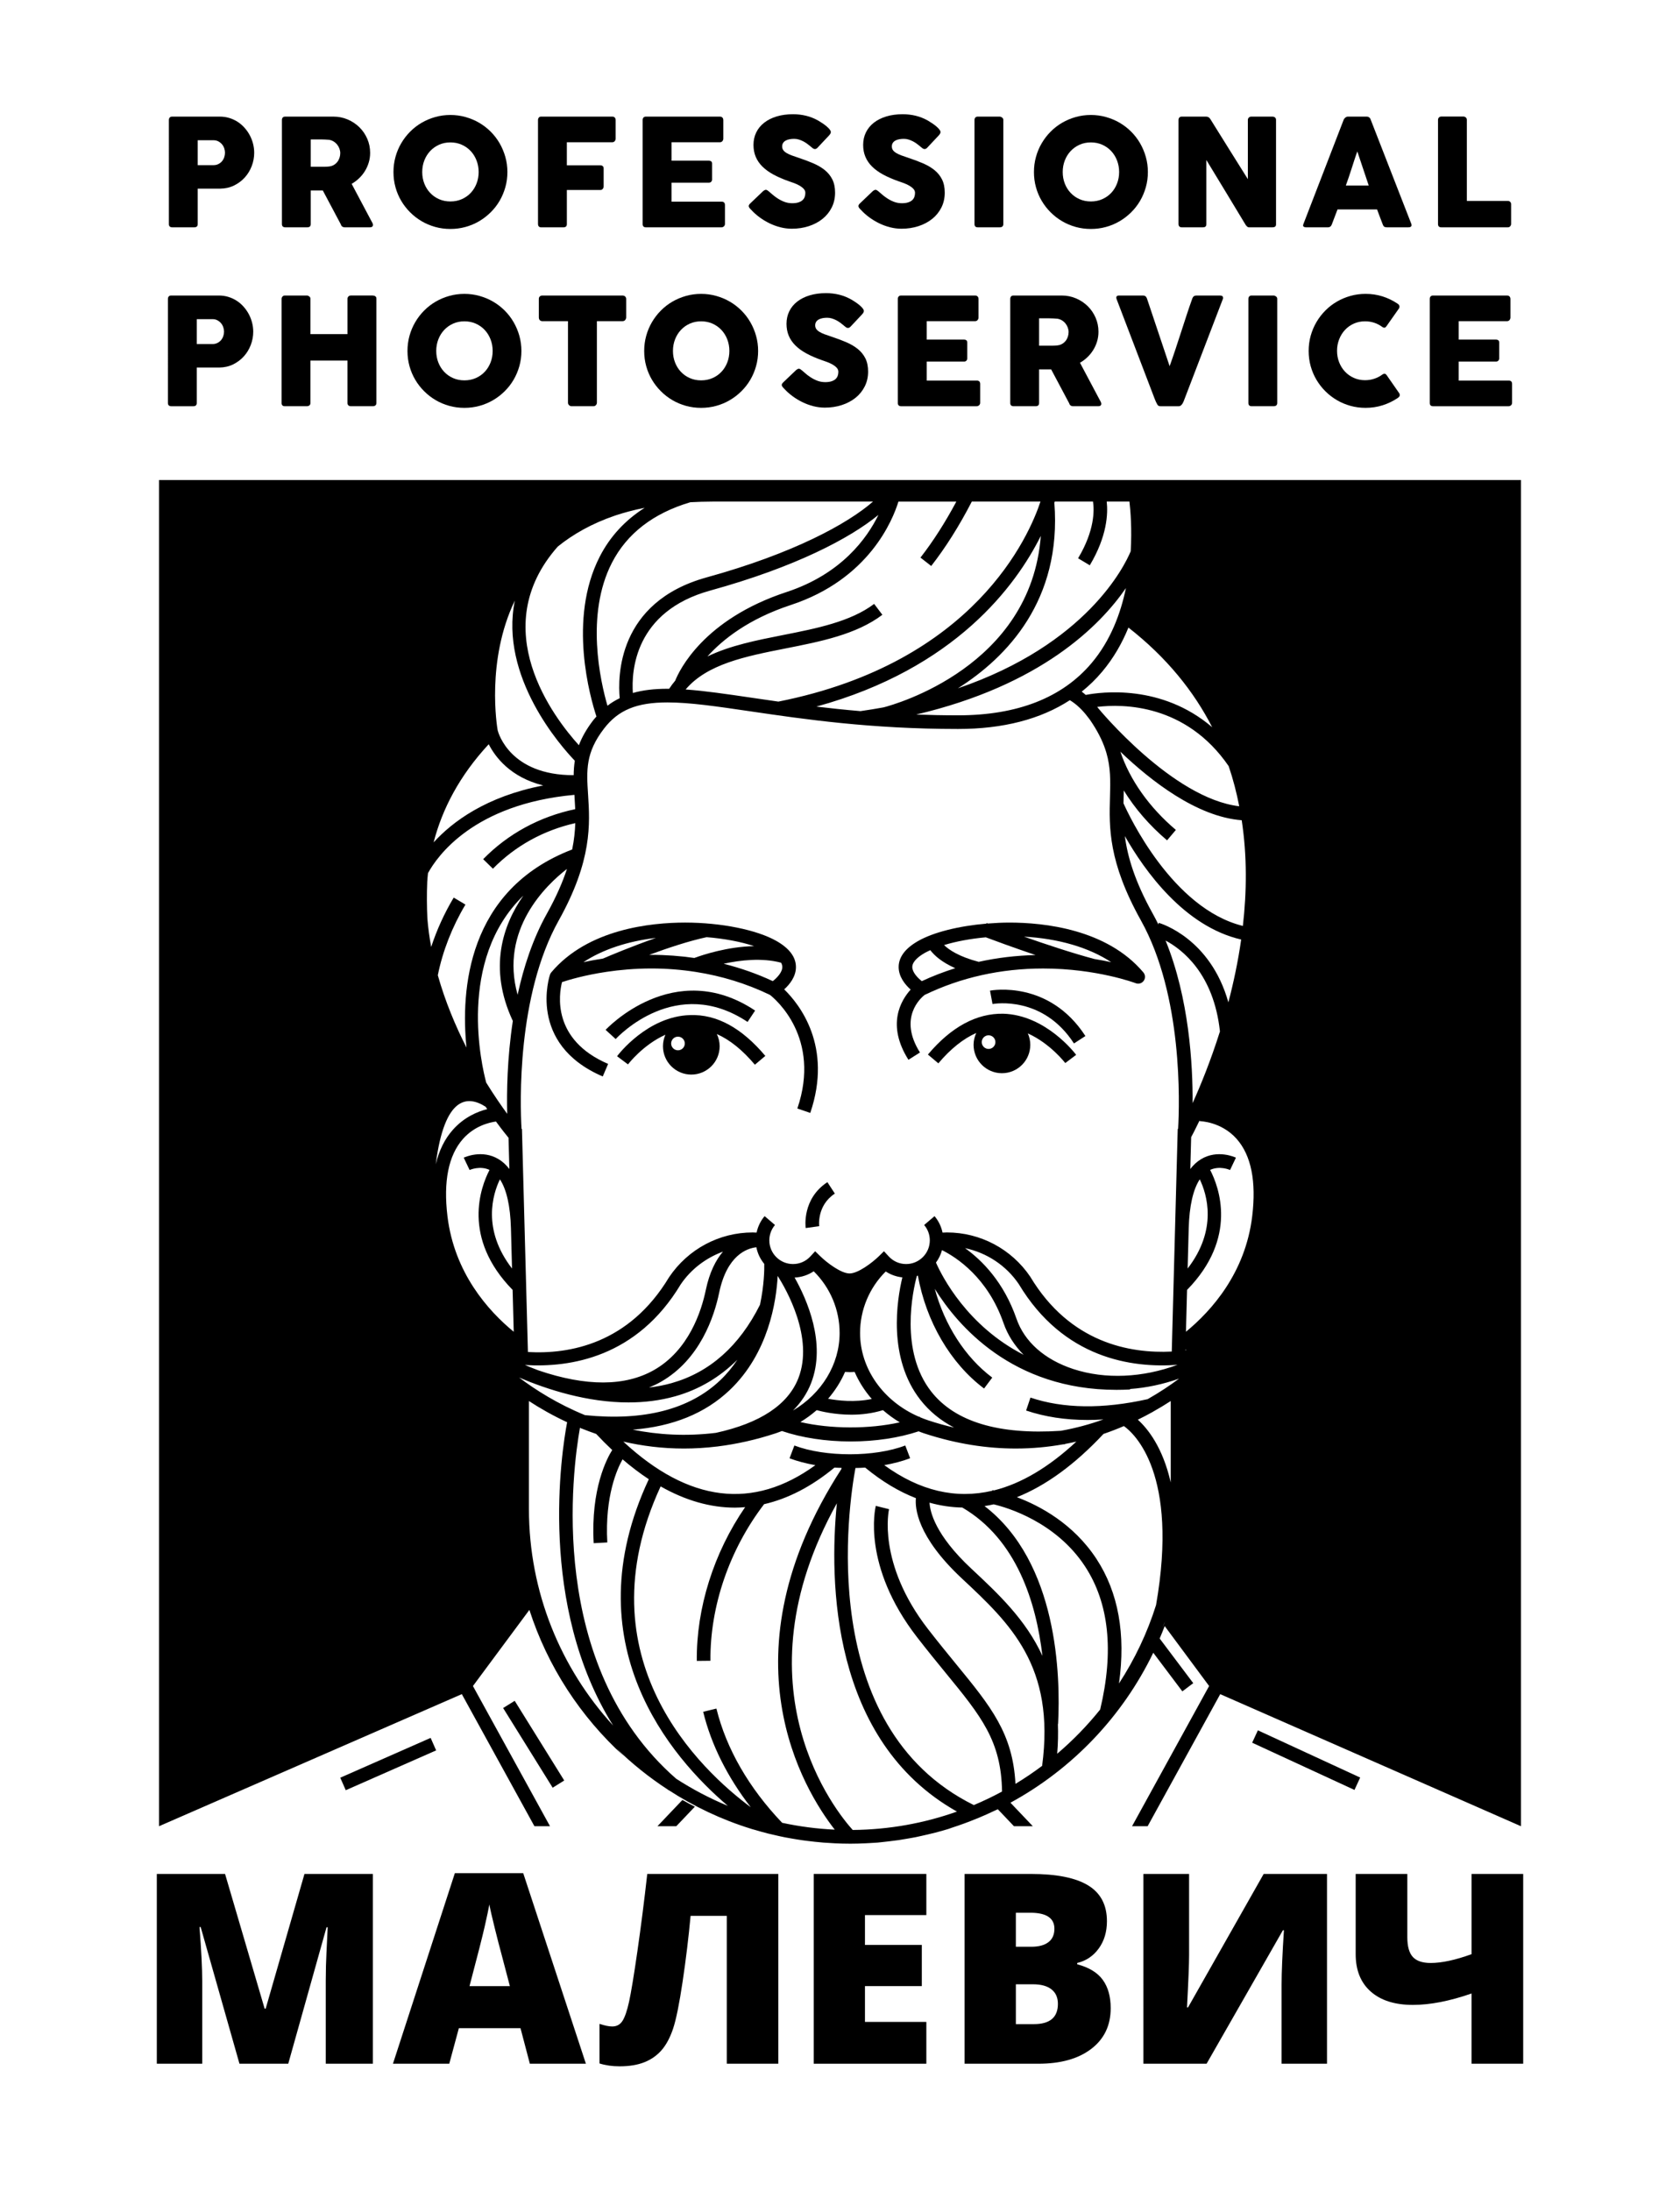
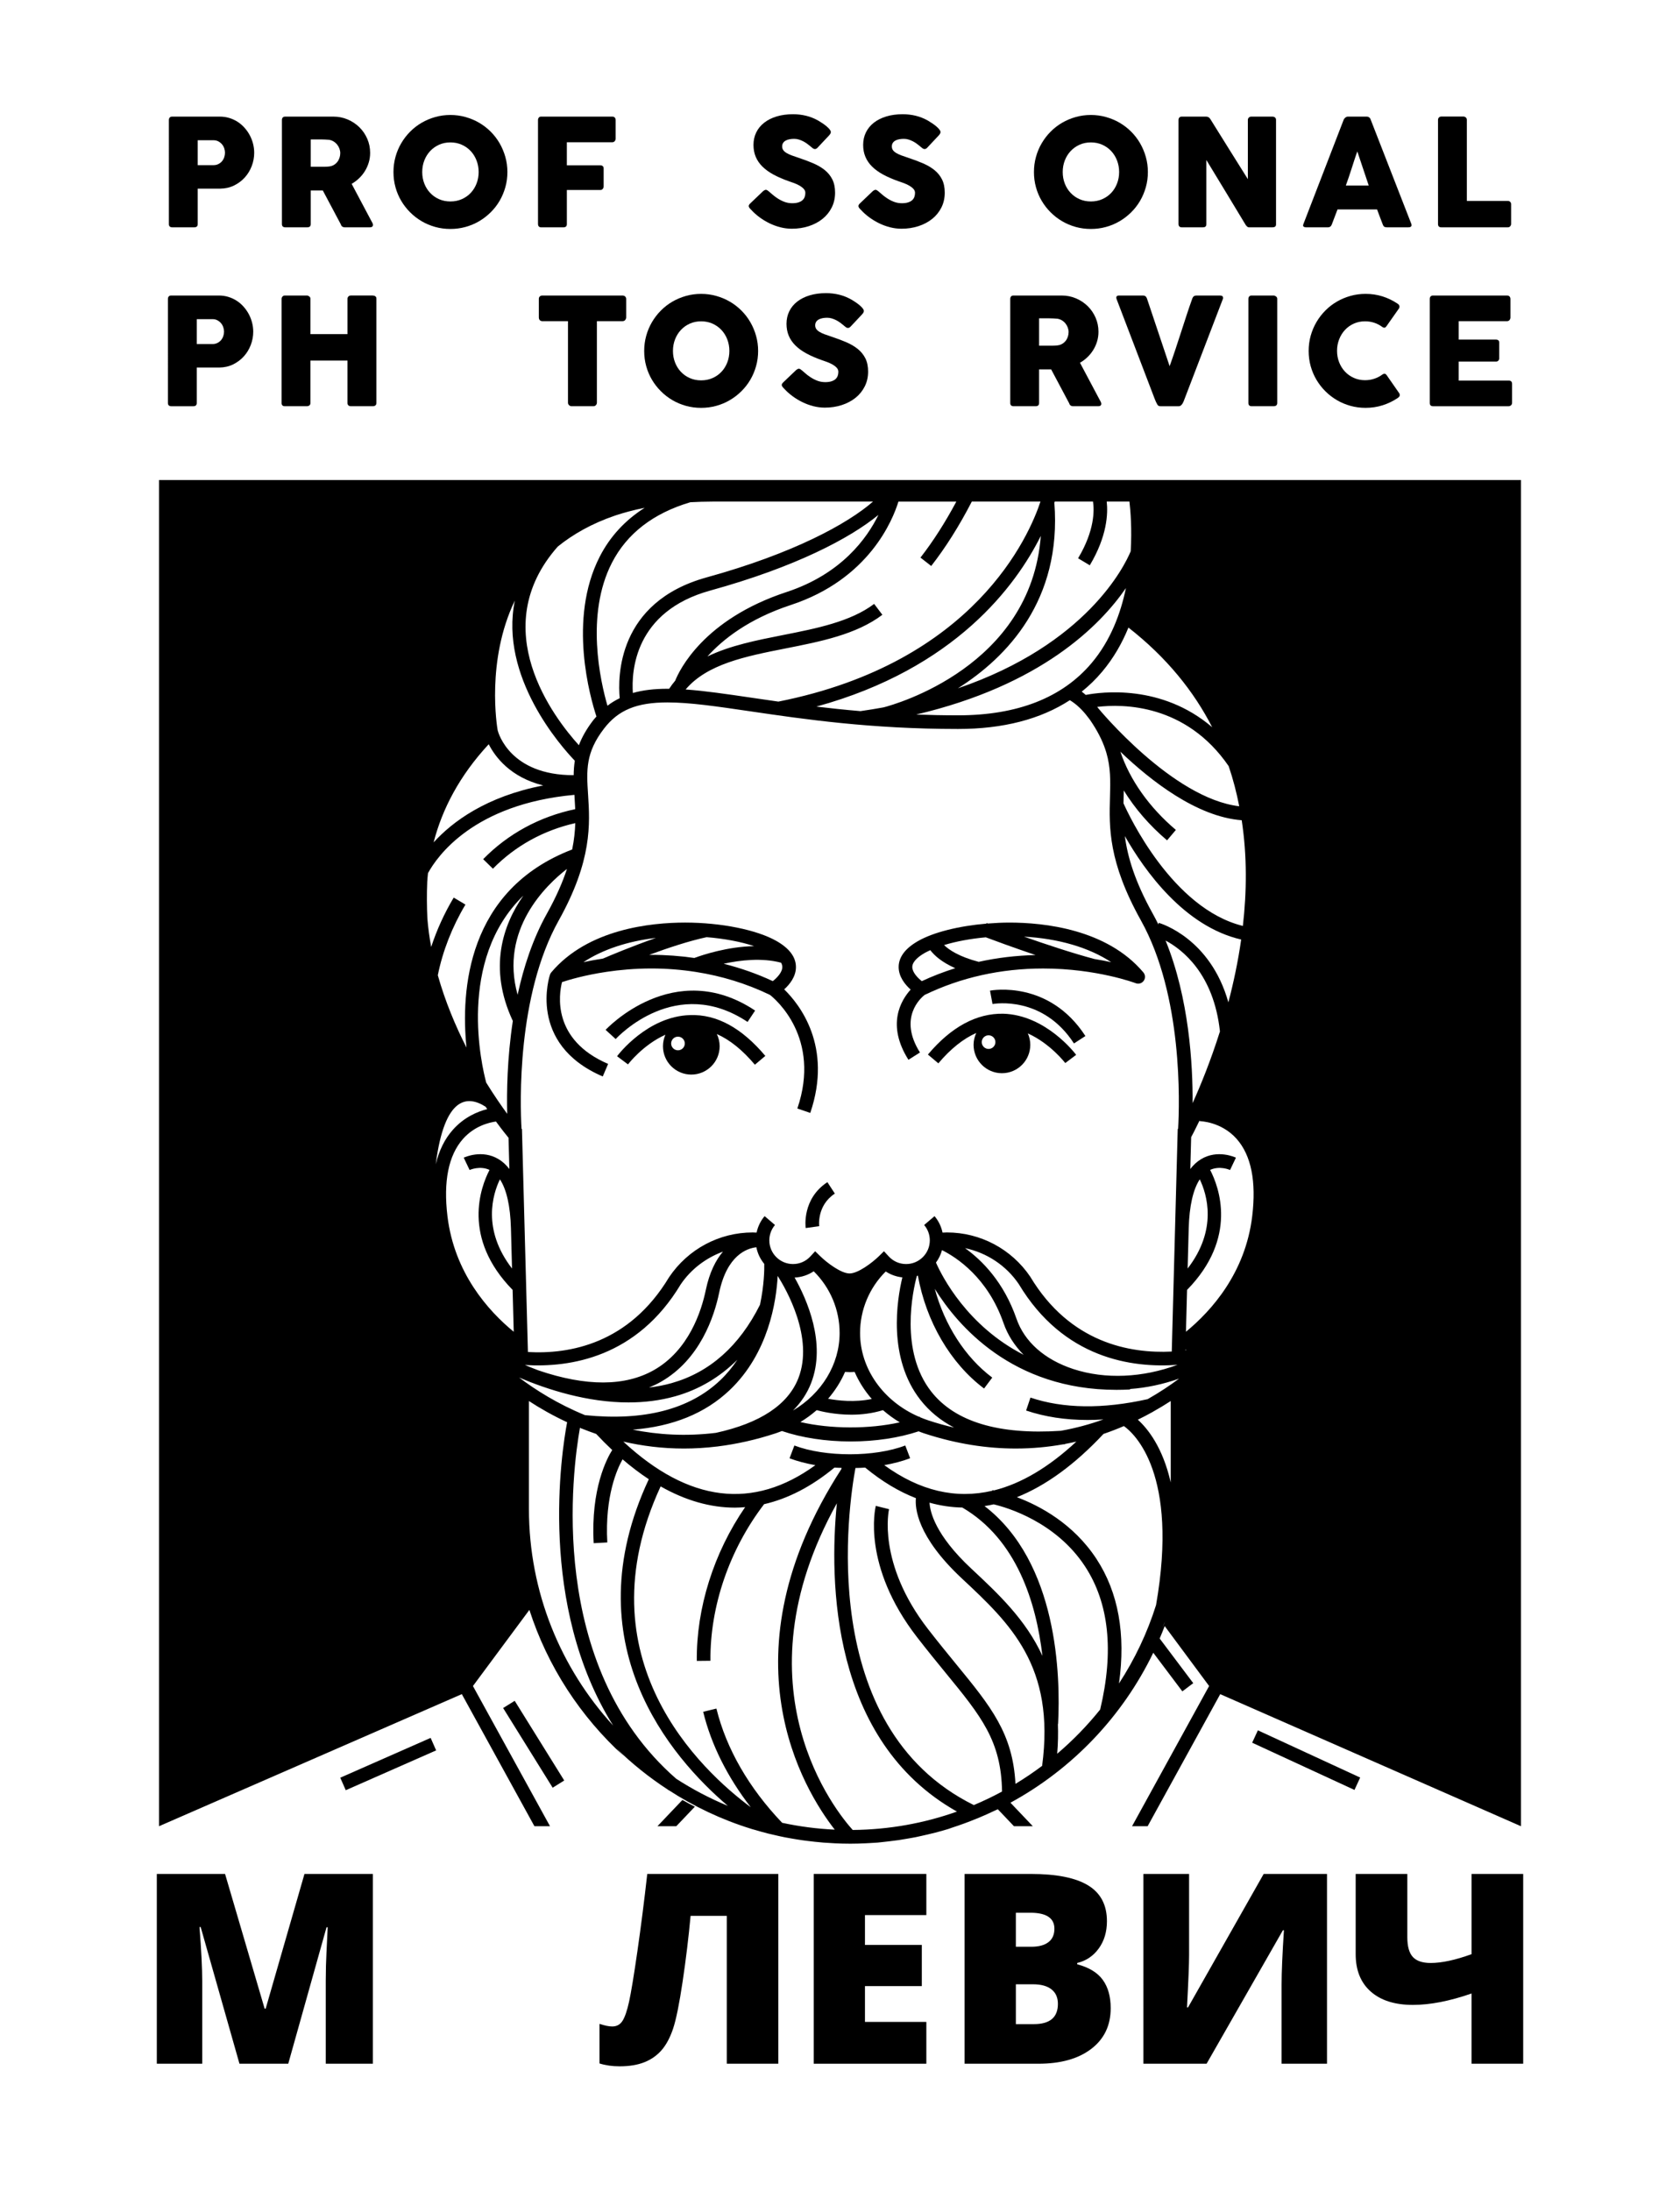
<svg xmlns="http://www.w3.org/2000/svg" version="1.1" id="Layer_1" x="0px" y="0px" width="316px" height="412px" viewBox="0 0 316 412" enable-background="new 0 0 316 412" xml:space="preserve">
  <g>
    <rect fill="#FFFFFF" width="316" height="412" />
    <g>
      <rect x="91.634" y="326.633" transform="matrix(-0.528 -0.849 0.849 -0.528 -124.977 586.371)" width="17.644" height="2.564" />
      <rect x="234.907" y="329.69" transform="matrix(-0.908 -0.419 0.419 -0.908 329.925 734.317)" width="21.192" height="2.563" />
      <rect x="71.808" y="322.372" transform="matrix(-0.403 -0.915 0.915 -0.403 -200.995 532.204)" width="2.569" height="18.578" />
      <path d="M214.647,90.246H128.45H29.91v253.11l56.958-24.835l13.656,24.835h2.932l-14.498-26.359l10.617-14.316    c3.441,10.672,9.645,20.117,17.762,27.496c-0.484-0.473-0.949-0.98-1.418-1.473c2.957,2.891,6.199,5.488,9.676,7.753    c0.041,0.035,0.074,0.07,0.115,0.105l0.018-0.023c4.781,3.102,9.996,5.582,15.547,7.297c0.027,0.012,0.055,0.023,0.082,0.031    c0.266,0.082,0.535,0.145,0.801,0.223c0.75,0.219,1.504,0.438,2.266,0.629c0.359,0.09,0.723,0.168,1.082,0.25    c0.723,0.172,1.445,0.336,2.176,0.48c0.348,0.066,0.701,0.125,1.053,0.188c0.768,0.137,1.541,0.266,2.318,0.375    c0.301,0.043,0.602,0.078,0.904,0.113c0.865,0.109,1.736,0.203,2.611,0.277c0.105,0.008,0.207,0.023,0.314,0.031    c0.193,0.016,0.389,0.023,0.582,0.035c0.553,0.039,1.102,0.078,1.656,0.102c0.885,0.043,1.775,0.066,2.666,0.066    c0.021,0,0.043,0.004,0.062,0.004c0.004,0,0.004,0,0.004,0s0.004,0,0.008,0c0.992,0,1.984-0.031,2.969-0.078    c0.246-0.012,0.486-0.027,0.73-0.039c0.496-0.031,0.996-0.051,1.484-0.09c0.258-0.023,0.51-0.059,0.768-0.082    c0.467-0.047,0.928-0.102,1.393-0.156c0.617-0.07,1.234-0.145,1.848-0.234c0.461-0.07,0.918-0.152,1.375-0.23    c0.633-0.105,1.266-0.211,1.891-0.336c0.34-0.07,0.672-0.148,1.008-0.223c1.715-0.375,3.41-0.797,5.062-1.305    c0.248-0.074,0.49-0.168,0.732-0.258c1.533-0.492,3.037-1.047,4.518-1.656c0.098-0.035,0.195-0.074,0.293-0.113    c1.078-0.449,2.145-0.918,3.191-1.422c0.186-0.09,0.383-0.164,0.566-0.254l3.037,3.191h3.545l-4.207-4.422    c11.638-6.335,21.076-16.21,26.863-28.195l5.469,7.262l2.051-1.543l-6.318-8.395c0.33-0.773,0.646-1.551,0.947-2.336l8.355,11.266    l-14.496,26.363h2.932l13.654-24.832l56.57,24.832V90.246H214.647z M220.211,278.724c-1.506-6.598-4.314-10.109-6.191-11.801    c0.947-0.461,1.855-0.938,2.73-1.426c0.023-0.004,0.045-0.008,0.07-0.016l-0.008-0.023c1.203-0.672,2.34-1.355,3.398-2.047    V278.724z M198.852,329.728c0.168-1.98,0.197-3.832,0.133-5.598l0.035,0.004c0.473-9.113-0.055-30.387-13.832-40.973    c0.57-0.086,1.145-0.195,1.719-0.324c2.516,0.598,11.695,3.285,17.183,11.664c4.516,6.895,5.467,15.949,2.844,26.918    C204.508,324.438,201.803,327.224,198.852,329.728 M191.005,335.391c-0.504-9.492-4.617-14.527-11.141-22.484    c-1.613-1.977-3.389-4.141-5.311-6.621c-9.635-12.43-7.352-22.441-7.328-22.539l-2.49-0.621    c-0.113,0.453-2.66,11.254,7.793,24.734c1.936,2.496,3.723,4.684,5.352,6.672c6.695,8.168,10.453,12.781,10.6,22.304    c-1.721,0.93-3.49,1.781-5.307,2.543c-29.914-14.792-23.525-56.593-22.266-63.375c0.613-0.016,1.229-0.027,1.832-0.074    c3.133,2.586,6.318,4.496,9.539,5.746c-0.18,1.766,0.145,7.164,8.652,15.102c9.055,8.457,17.593,16.461,15.09,35.227    C194.407,333.212,192.735,334.345,191.005,335.391 M147.118,342.711c-6.248-6.539-10.523-13.953-12.363-21.476l-2.492,0.605    c1.512,6.195,4.578,12.301,8.949,17.941c-9.281-6.878-31.938-27.894-16.953-60.316c4.672,2.648,9.352,3.992,13.988,3.992    c0.637,0,1.273-0.043,1.91-0.098c-5.898,8.582-9.193,18.957-9.092,28.914l2.566-0.027c-0.104-10.227,3.574-20.926,10.092-29.438    c4.484-1.027,8.912-3.309,13.234-6.879c0.445,0.035,0.895,0.035,1.346,0.055c-0.012,0.062-0.025,0.141-0.037,0.207    c-22.656,35.055-7.07,60.363-1.254,67.808C153.634,343.844,150.329,343.403,147.118,342.711 M115.952,96.849    c0.717-0.24,1.479-0.452,2.244-0.664c0.992-0.267,2.01-0.504,3.059-0.712c-3.668,2.334-6.512,5.399-8.457,9.201    c-6.031,11.776-1.746,26.601-0.609,30.04c-0.199,0.232-0.404,0.444-0.598,0.692c-1.285,1.672-2.145,3.222-2.705,4.706    c-4.666-5.14-17.6-21.928-3.971-37.351c2.885-2.325,6.414-4.336,10.77-5.823C115.774,96.91,115.86,96.876,115.952,96.849     M175.157,106.414c2.75-3.523,5.311-7.604,7.633-12.107h12.916c-2.09,6.334-12.334,30.262-49.295,37.604    c-1.695-0.24-3.332-0.479-4.902-0.71c-4.859-0.714-8.953-1.316-12.547-1.57c4.072-4.796,11.256-6.226,18.826-7.72    c6.533-1.288,13.283-2.618,18.182-6.322l-1.547-2.046c-4.426,3.347-10.885,4.62-17.131,5.853    c-4.959,0.978-10.01,1.979-14.227,4.029c2.877-3.201,7.74-7.063,15.678-9.676c14.73-4.842,19.199-16.023,20.246-19.441h10.893    c-2.082,3.892-4.338,7.439-6.746,10.527L175.157,106.414z M205.59,94.307c0.246,1.617,0.324,5.43-2.807,10.657l2.201,1.318    c3.273-5.468,3.438-9.738,3.184-11.976h4.273c0.197,1.659,0.488,5.128,0.238,9.342c-1.148,2.762-8.314,17.5-32.5,25.764    c9.23-5.846,19.554-16.558,18.14-34.878c0.023-0.078,0.051-0.158,0.07-0.228H205.59z M233.778,174.088    c-13.266-3.27-21.471-20.842-22.457-23.062c0.008-0.372,0.016-0.738,0.027-1.103c0.012-0.436,0.023-0.867,0.031-1.302    c2.088,3.38,4.834,6.58,8.141,9.376l1.656-1.96c-5.012-4.235-8.664-9.416-10.438-14.706c5.648,5.406,14.371,12.254,22.822,12.884    C234.586,160.96,234.508,167.7,233.778,174.088 M225.668,221.729c1.348,2.801,3.398,9.42-2.279,16.771l0.201-7.537    C223.706,226.758,224.418,223.631,225.668,221.729 M173.017,266.446l-0.047-0.113c-0.039,0.012-0.08,0.023-0.121,0.039    c-6.688-2.891-11.074-9.015-11.074-15.745c0-4.377,1.75-8.516,4.828-11.572c0.938,0.613,2.008,0.994,3.127,1.111    c-1.01,4.188-2.811,15.129,3.414,23.058c1.67,2.125,3.779,3.855,6.316,5.184c-1.6-0.371-3.229-0.82-4.885-1.371    C174.04,266.86,173.524,266.661,173.017,266.446 M119.013,268.794c7.521-0.582,13.637-3.062,18.238-7.438    c7.324-6.96,8.773-16.718,9.027-21.462c1.602,2.51,6.84,11.627,3.902,19.2c-1.945,5.008-7.172,8.473-15.52,10.301    C128.974,270.087,123.735,269.755,119.013,268.794 M94.032,221.729c1.25,1.902,1.961,5.029,2.074,9.234l0.203,7.537    C90.632,231.148,92.681,224.533,94.032,221.729 M91.454,203.546c-0.789-2.924-5.594-22.966,6.984-35.155    c-3.859,5.54-6.623,13.592-2,23.518l0.031-0.014c-1.08,7.071-1.17,13.531-1.066,17.52    C94.308,207.92,92.927,205.924,91.454,203.546 M85.341,168.758c-1.766,2.954-3.193,6.097-4.238,9.284    c-0.324-1.762-0.574-3.552-0.717-5.368c-0.1-2.193-0.127-4.512-0.025-6.886c0.037-0.542,0.078-1.084,0.141-1.626    c1.727-3.166,8.578-12.994,27.545-14.72c0.002,0.04,0.004,0.08,0.006,0.12c0.055,0.834,0.105,1.689,0.141,2.571    c-6.66,1.395-12.635,4.62-17.314,9.404l1.836,1.794c4.201-4.296,9.541-7.228,15.49-8.572c-0.047,1.521-0.215,3.156-0.582,4.956    c-19.801,7.606-20.969,26.557-19.879,37.246c-2.051-4.021-3.992-8.628-5.395-13.6c0.906-4.514,2.691-9.098,5.197-13.286    L85.341,168.758z M102.181,147.674c-10.754,2.08-17.09,6.83-20.619,10.706c1.615-6.262,4.857-12.521,10.365-18.456    C93.147,142.326,96.021,146.156,102.181,147.674 M97.36,187.03c-3.426-12.244,5.375-20.64,9.283-23.658    c-0.814,2.484-2.02,5.265-3.799,8.452C100.212,176.544,98.485,181.838,97.36,187.03 M101.302,257.66    c-0.902-0.338-1.756-0.682-2.566-1.021c8.535,0.531,21.066-1.449,29.293-15.146c1.947-2.885,4.779-4.998,7.955-6.168    c-1.338,1.58-2.529,3.861-3.229,7.221c-0.836,4.027-3.219,11.332-9.742,15.041C117.567,260.681,110.263,260.7,101.302,257.66     M124.282,259.817c7.398-4.206,10.059-12.3,10.984-16.749c1.477-7.084,5.215-8.363,7.004-8.568    c0.223,1.178,0.75,2.236,1.484,3.131c0.02,0.988-0.008,3.965-0.803,7.682c-3.873,7.744-9.451,12.699-16.592,14.724    c-1.414,0.402-2.848,0.668-4.289,0.84C122.829,260.563,123.571,260.224,124.282,259.817 M158.952,257.936    c0.553,0.045,1.174,0.059,1.795-0.004c0.797,1.835,1.889,3.554,3.229,5.093c-3.205,0.672-6.359,0.312-8.217-0.039    C157.083,261.45,158.161,259.755,158.952,257.936 M153.056,239.018c3.102,3.061,4.871,7.215,4.871,11.609    c0,5.922-3.395,11.382-8.77,14.577c1.52-1.523,2.664-3.25,3.414-5.18c2.895-7.46-0.824-15.776-3.111-19.827    C150.751,240.143,151.993,239.729,153.056,239.018 M153.614,265.126c0.82,0.227,3.363,0.855,6.535,0.855    c1.848,0,3.898-0.227,5.934-0.855c0.973,0.844,2.023,1.617,3.164,2.293c-5.77,1.289-12.969,1.273-18.701-0.055    C151.647,266.7,152.669,265.946,153.614,265.126 M177.185,235.041c2.697,1.344,8.607,5.148,11.586,13.75    c0.775,2.227,2.07,4.213,3.77,5.932c-10.621-5.436-15.348-14.748-16.492-17.342C176.567,236.689,176.952,235.9,177.185,235.041     M201.881,257.398c-5.388-1.768-9.183-5.123-10.683-9.451c-2.383-6.869-6.439-10.959-9.678-13.281    c4.094,0.871,7.742,3.262,10.113,6.77c8.417,14.012,21.308,15.811,29.851,15.168C214.956,259.021,207.934,259.38,201.881,257.398     M221.524,212.252l-0.5,18.641c0,0.004,0,0.006,0,0.008l-0.621,23.211c-7.85,0.395-19.129-1.607-26.607-14.059    c-3.525-5.217-9.385-8.336-15.678-8.336c-0.277,0-0.553,0.02-0.828,0.031c-0.242-1.133-0.746-2.203-1.508-3.096l-1.953,1.664    c0.688,0.807,1.064,1.832,1.064,2.889c0,2.455-1.998,4.453-4.451,4.453c-1.258,0-2.422-0.51-3.273-1.436l-0.898-0.971    l-0.941,0.922c-1.291,1.258-3.934,3.254-5.531,3.254c-1.596,0-4.236-1.996-5.527-3.254l-0.945-0.922l-0.895,0.971    c-0.852,0.926-2.016,1.436-3.273,1.436c-2.453,0-4.451-1.998-4.451-4.453c0-1.059,0.377-2.082,1.064-2.891l-1.949-1.664    c-0.764,0.891-1.27,1.961-1.512,3.094c-0.242-0.008-0.484-0.027-0.727-0.027c-6.293,0-12.156,3.119-15.719,8.395    c-7.539,12.553-18.748,14.529-26.564,14.086L98.673,230.9h0.004c-0.004-0.002-0.004-0.002-0.004-0.004l-0.496-18.645l-0.078,0.002    c-0.27-4.762-0.902-25.046,6.988-39.182c6.32-11.33,5.881-18.174,5.527-23.674c-0.293-4.562-0.508-7.858,3.012-12.428    c2.682-3.484,6.137-4.904,11.924-4.904c4.193,0,9.221,0.738,15.588,1.674c10.072,1.478,22.605,3.318,39.064,3.318    c8.471,0,15.508-1.824,21.033-5.414c1.217,0.744,2.318,1.77,3.33,3.105l-0.002,0.002c0.008,0.01,0.027,0.032,0.039,0.048    c0.148,0.194,0.301,0.372,0.445,0.58c1.379,2.007,2.262,3.776,2.828,5.437h-0.002c0.057,0.208,0.139,0.416,0.205,0.624    c0.855,2.872,0.787,5.454,0.703,8.412c-0.16,5.695-0.344,12.153,5.832,23.22c7.887,14.136,7.258,34.42,6.984,39.182    L221.524,212.252z M133.603,111.03c15.961-4.404,26.254-9.81,31.625-14.222c-2.125,4.359-6.939,11.102-17.285,14.504    c-15.658,5.149-20.184,14.77-20.938,16.66c-0.406,0.478-0.785,0.991-1.141,1.533c-0.102-0.002-0.213-0.006-0.314-0.006    c-2.49,0-4.635,0.254-6.512,0.79C118.755,126.187,119.345,114.96,133.603,111.03 M195.771,100.756    c-1.855,24.568-27.434,31.688-29.57,32.238c-1.414,0.256-2.859,0.496-4.355,0.708c-2.914-0.248-5.676-0.538-8.289-0.852    C179.681,125.702,191.12,110.09,195.771,100.756 M217.877,173.794c-0.328-0.664-0.664-1.323-1.025-1.97    c-3.422-6.14-4.77-10.766-5.273-14.63c3.73,6.554,11.188,16.988,21.879,19.452c-0.592,4.149-1.438,8.118-2.408,11.812    c-3.361-12.004-12.643-14.819-13.09-14.95L217.877,173.794z M219.243,176.84c3.16,1.685,9.051,6.248,10.223,17.084    c-1.748,5.532-3.652,10.185-5.141,13.475C224.368,200.143,223.665,187.694,219.243,176.84 M233.094,151.586    c-12.537-1.466-26.396-18.275-26.541-18.456l-0.002,0.002c-0.055-0.073-0.113-0.151-0.17-0.224    c4.822-0.582,16.66-0.598,24.725,11.134C231.956,146.538,232.602,149.059,233.094,151.586 M204.227,130.654    c-0.25-0.212-0.5-0.424-0.76-0.614c1.393-1.118,2.674-2.362,3.838-3.744c2.164-2.567,3.766-5.403,4.949-8.304    c7.215,5.634,12.309,12.01,15.754,18.738C218.459,128.555,207.067,130.103,204.227,130.654 M205.333,124.654    c-5.504,6.526-13.957,9.838-25.13,9.838c-2.734,0-5.35-0.056-7.873-0.148c23.385-5.495,34.519-16.615,39.449-23.775    C210.778,115.396,208.872,120.458,205.333,124.654 M132.923,108.555c-16.852,4.647-16.73,18.806-16.359,22.714    c-0.816,0.403-1.594,0.863-2.305,1.422c-1.344-4.646-4.16-17.114,0.824-26.849c2.828-5.525,7.807-9.354,14.766-11.414    c1.355-0.071,2.734-0.121,4.164-0.121h30.191C159.431,98.473,149.243,104.053,132.923,108.555 M108.12,143.028    c-0.145,0.91-0.205,1.81-0.217,2.716c-11.945,0.024-14.164-7.922-14.293-8.424c-0.105-0.596-2.217-13.09,3.227-24.406    C93.903,127.271,105.552,140.358,108.12,143.028 M95.653,213.92l0.154,5.871c-0.578-0.758-1.24-1.373-1.992-1.832    c-3.135-1.918-6.451-0.365-6.59-0.301l1.104,2.318c0.086-0.037,1.938-0.854,3.75-0.018c-1.66,3.186-5.273,12.742,4.34,22.559    l0.211,7.873c-4.805-3.943-11.178-11.059-12.465-21.721c-0.789-6.555,0.188-11.439,2.91-14.525    c2.15-2.436,4.902-3.104,6.215-3.283C94.397,212.373,95.243,213.424,95.653,213.92 M118.22,263.677    c2.938,0,5.918-0.344,8.832-1.168c4.457-1.262,8.334-3.582,11.641-6.853c-0.902,1.344-1.953,2.646-3.211,3.841    c-5.793,5.504-14.361,7.699-25.449,6.57c-5.076-2.074-9.25-4.703-12.393-7.07C103.009,261.278,110.468,263.677,118.22,263.677     M117.239,271.04c3.523,0.812,7.328,1.305,11.398,1.305c2.043,0,4.154-0.125,6.328-0.391l0.002,0.008    c0.029-0.008,0.057-0.016,0.09-0.02c3.471-0.434,7.1-1.227,10.873-2.469c0.391-0.129,0.766-0.277,1.145-0.422    c3.711,1.266,8.258,1.965,12.941,1.965c4.613,0,9.09-0.676,12.771-1.906c0.326,0.125,0.646,0.254,0.979,0.363    c6.176,2.035,11.959,2.871,17.295,2.871c3.123,0,6.087-0.285,8.892-0.785c0.125-0.012,0.246-0.016,0.371-0.023l-0.004-0.051    c0.725-0.133,1.438-0.285,2.141-0.445c-5.207,4.832-10.378,7.902-15.501,9.176c-0.146-0.027-0.252-0.051-0.287-0.055l-0.02,0.117    c-6.887,1.617-13.674,0.023-20.324-4.809c1.754-0.312,3.406-0.742,4.863-1.301l-0.918-2.395    c-5.742,2.199-15.072,2.203-20.855,0.004l-0.91,2.402c1.457,0.555,3.111,0.977,4.857,1.293    C141.669,283.966,129.542,282.466,117.239,271.04 M181.001,283.435c10.242,5.977,13.91,17.879,15.074,27.898    c-3.133-6.828-8.305-11.676-13.395-16.426c-6.766-6.316-7.75-10.684-7.84-12.383C176.882,283.091,178.938,283.399,181.001,283.435     M160.392,344.059c-2.926-3.227-22.285-26.695-2.984-61.421c-1.434,14.527-1.176,44.605,22.59,57.964    C173.853,342.786,167.259,343.997,160.392,344.059 M206.239,293.095c-4.354-6.645-10.693-9.996-14.968-11.602    c5.445-2.172,10.902-6.141,16.292-11.895c1.33-0.453,2.609-0.949,3.836-1.477c1.957,1.391,10.363,8.957,6.051,33.648    c-1.654,5.262-4.023,10.211-6.973,14.746C211.774,307.255,210.36,299.392,206.239,293.095 M215.87,263.06    c-8.439,1.879-15.857,1.789-22.044-0.293l-0.82,2.43c3.516,1.184,7.376,1.777,11.552,1.777c0.98,0,1.979-0.035,2.992-0.102    c-2.482,0.891-5.152,1.629-8.004,2.137c-11.716,0.781-19.921-1.699-24.373-7.359c-5.988-7.608-3.471-18.948-2.719-21.755    c0.066-0.021,0.129-0.041,0.195-0.061c1.553,8.617,6.102,16.465,12.449,21.226l1.539-2.055    c-5.113-3.833-8.957-9.882-10.809-16.692c4.281,6.9,14.586,18.997,34.183,18.997c0.832,0,1.684-0.023,2.549-0.066l-0.004-0.094    c3.088-0.219,6.201-0.887,9.227-1.949C220.09,260.462,218.116,261.786,215.87,263.06 M222.977,253.891l0.004-0.182    c0.012-0.008,0.02-0.016,0.031-0.023l0.055,0.195C223.038,253.885,223.008,253.887,222.977,253.891 M235.534,228.67    c-1.287,10.66-7.658,17.773-12.463,21.719l0.211-7.871c9.611-9.816,5.996-19.375,4.34-22.559c1.797-0.832,3.637-0.033,3.744,0.016    l1.107-2.316c-0.137-0.064-3.457-1.617-6.592,0.301c-0.75,0.459-1.412,1.07-1.99,1.832l0.16-5.986    c0.242-0.447,0.816-1.541,1.594-3.164v0.15c0.039,0,4.066,0.053,6.979,3.354C235.344,217.23,236.325,222.115,235.534,228.67     M91.341,208.086c0.102,0.15,0.203,0.299,0.301,0.443c-1.82,0.457-4.348,1.512-6.453,3.879c-1.543,1.73-2.605,3.904-3.223,6.479    c0.002-0.014,0.002-0.029,0.004-0.045C83.628,205.988,87.993,205.918,91.341,208.086 M99.489,263.415    c2.105,1.371,4.508,2.742,7.184,3.984c-1.047,5.535-5.547,34.383,8.66,57.031c-9.832-10.746-15.844-25.043-15.844-40.723V263.415z     M109.087,268.45c0.09,0.039,0.184,0.074,0.273,0.113l-0.004,0.027c0.033,0.004,0.062,0.004,0.096,0.008    c0.873,0.348,1.762,0.688,2.684,1c1.004,1.07,2.01,2.078,3.018,3.027c-0.969,1.531-4.055,7.258-3.484,17.516l2.561-0.141    c-0.486-8.754,1.902-13.918,2.869-15.625c1.645,1.41,3.289,2.656,4.936,3.738c-14.418,30.844,4.15,52.301,14.873,61.417    c-3.41-1.41-6.664-3.125-9.727-5.105C102.657,313.024,107.712,276.138,109.087,268.45 M218.758,305.837    c-0.016,0.035-0.039,0.086-0.057,0.125c0.146-0.383,0.291-0.77,0.428-1.156C219.008,305.192,218.887,305.552,218.758,305.837" />
      <path d="M123.657,343.356h3.545l3.498-3.676c-0.793-0.398-1.57-0.824-2.344-1.262L123.657,343.356z" />
      <path d="M129.798,190.851c-8.012,0.227-13.5,7.427-13.729,7.732l2.053,1.538c0.037-0.048,2.803-3.678,7.041-5.578    c-0.291,0.662-0.463,1.388-0.463,2.158c0,2.946,2.387,5.334,5.332,5.334c2.947,0,5.332-2.388,5.332-5.334    c0-0.822-0.199-1.592-0.531-2.286c2.441,1.078,4.836,3.008,7.156,5.764l1.965-1.653    C139.548,193.295,134.845,190.671,129.798,190.851 M127.524,197.471c-0.709,0-1.285-0.573-1.285-1.283    c0-0.709,0.576-1.282,1.285-1.282c0.707,0,1.283,0.573,1.283,1.282C128.808,196.897,128.231,197.471,127.524,197.471" />
      <path d="M188.692,190.592c-5.004-0.08-9.746,2.446-14.156,7.677l1.963,1.653c2.311-2.741,4.701-4.634,7.131-5.71    c-0.316,0.681-0.504,1.433-0.504,2.232c0,2.946,2.387,5.334,5.332,5.334s5.332-2.388,5.332-5.334c0-0.767-0.168-1.492-0.459-2.15    c4.224,1.902,7,5.524,7.037,5.574l2.053-1.542C202.192,198.021,196.704,190.82,188.692,190.592 M185.946,197.214    c-0.707,0-1.283-0.573-1.283-1.283c0-0.708,0.576-1.282,1.283-1.282c0.709,0,1.285,0.574,1.285,1.282    C187.231,196.641,186.655,197.214,185.946,197.214" />
      <path d="M189.88,173.459c-1.367,0-2.73,0.07-4.072,0.176c-0.137-0.052-0.232-0.088-0.242-0.09l-0.041,0.112    c-5.172,0.438-9.939,1.617-12.832,3.266c-2.398,1.368-3.631,2.992-3.66,4.834c-0.027,1.87,1.221,3.376,2.254,4.3    c-1.82,2.014-4.586,6.596-0.414,13.198l2.168-1.374c-4.125-6.522,0.172-10.272,0.873-10.82c6.834-3.294,14.336-4.968,22.303-4.968    c10.062,0,17.335,2.736,17.406,2.764c0.549,0.21,1.168,0.022,1.504-0.454c0.34-0.478,0.316-1.121-0.062-1.571    C208.2,174.677,196.339,173.459,189.88,173.459 M194.778,179.562c-3.664,0.09-7.234,0.508-10.689,1.278    c-3.701-0.97-5.59-2.254-6.518-3.154c2.258-0.689,4.961-1.197,7.855-1.458C186.942,176.799,190.587,178.141,194.778,179.562     M173.962,179.152c0.312-0.176,0.672-0.34,1.027-0.506c0.703,0.935,2.078,2.229,4.691,3.389c-2.148,0.68-4.25,1.479-6.293,2.434    c-0.758-0.6-1.807-1.66-1.789-2.678C171.618,180.711,172.897,179.761,173.962,179.152 M205.844,180.305    c-4.164-1.109-9.214-2.792-13.23-4.202c6.527,0.364,12.203,2.038,16.398,4.798C208.061,180.695,206.993,180.491,205.844,180.305" />
      <path d="M152.407,209.244c4.273-12.547-2.062-20.461-4.904-23.227c1.025-0.927,2.24-2.414,2.209-4.261    c-0.027-1.842-1.258-3.466-3.66-4.836c-3.691-2.102-10.438-3.462-17.184-3.462c-6.459,0-18.32,1.219-25.184,9.372    c-0.104,0.122-0.176,0.262-0.227,0.406l-0.004-0.002c-0.047,0.13-4.371,13.026,9.922,19.158l1.012-2.36    c-10.59-4.542-9.258-13.078-8.676-15.38c1.193-0.4,4.186-1.306,8.359-1.928l0.004,0.008c0.002,0,0.027-0.013,0.035-0.015    c2.451-0.363,5.301-0.628,8.422-0.628c2.848,0,5.633,0.225,8.352,0.65l0.004,0.006c0-0.002,0.01-0.004,0.01-0.004    c4.885,0.764,9.549,2.202,13.936,4.318c0.984,0.77,9.674,8.058,5.146,21.358L152.407,209.244z M123.376,176.339    c-4.637,1.628-8.742,3.362-9.957,3.885c-1.354,0.206-2.594,0.439-3.684,0.678C113.327,178.537,118.007,176.969,123.376,176.339     M122.099,179.533c3.484-1.29,7.512-2.63,10.814-3.332c3.322,0.27,6.447,0.854,8.924,1.682c-4.969,0.106-9.551,1.606-11.238,2.227    c-2.633-0.378-5.32-0.584-8.066-0.584C122.384,179.525,122.243,179.531,122.099,179.533 M146.915,181.001    c0.143,0.252,0.229,0.519,0.232,0.79c0.02,1.019-1.029,2.078-1.787,2.676c-2.967-1.384-6.059-2.464-9.242-3.268    C139.267,180.505,143.335,180.047,146.915,181.001" />
      <path d="M140.614,192.137l1.42-2.136c-15.252-10.146-27.994,3.485-28.123,3.628l1.895,1.729    C116.269,194.858,127.212,183.221,140.614,192.137" />
      <path d="M186.216,186.252l0.473,2.522c0.383-0.072,9.469-1.614,15.316,7.408l2.154-1.395    C197.356,184.284,186.669,186.17,186.216,186.252" />
      <path d="M231.366,219.975" />
      <polygon points="231.918,218.816 231.366,219.975 231.372,219.977   " />
      <path d="M151.544,230.889l2.543-0.348c-0.006-0.037-0.484-3.885,2.945-6.131l-1.406-2.146    C150.856,225.385,151.513,230.664,151.544,230.889" />
    </g>
    <g>
      <path d="M31.767,22.57c0-0.196,0.051-0.353,0.154-0.47c0.103-0.116,0.257-0.175,0.462-0.175h8.956    c0.645,0,1.252,0.089,1.822,0.267c0.569,0.177,1.093,0.423,1.569,0.735c0.477,0.313,0.906,0.687,1.289,1.121    c0.384,0.435,0.708,0.904,0.975,1.409c0.267,0.504,0.47,1.034,0.609,1.59c0.141,0.557,0.21,1.119,0.21,1.689    c0,0.841-0.151,1.663-0.455,2.467s-0.735,1.519-1.296,2.144c-0.562,0.627-1.233,1.134-2.019,1.521s-1.654,0.586-2.606,0.596H37.19    v6.671c0,0.401-0.215,0.603-0.645,0.603h-4.163c-0.187,0-0.336-0.049-0.448-0.147c-0.112-0.098-0.168-0.25-0.168-0.455V22.57z     M42.32,28.709c0-0.28-0.05-0.561-0.147-0.841s-0.24-0.53-0.428-0.75c-0.187-0.22-0.413-0.399-0.68-0.539    c-0.266-0.141-0.567-0.211-0.903-0.211H37.19v4.682h2.972c0.336,0,0.64-0.067,0.91-0.203c0.271-0.136,0.498-0.311,0.68-0.525    c0.183-0.215,0.323-0.463,0.421-0.743S42.32,29.008,42.32,28.709z" />
      <path d="M53.028,22.57c0-0.196,0.051-0.353,0.152-0.47c0.104-0.116,0.258-0.175,0.465-0.175h9.053c0.963,0,1.865,0.18,2.705,0.539    c0.84,0.36,1.574,0.849,2.199,1.465c0.627,0.617,1.121,1.339,1.48,2.166c0.359,0.826,0.539,1.707,0.539,2.642    c0,0.636-0.086,1.24-0.26,1.814c-0.174,0.575-0.412,1.112-0.721,1.612s-0.676,0.953-1.102,1.359s-0.891,0.755-1.395,1.044    l3.602,6.783c0.066,0.131,0.15,0.285,0.254,0.463c0.102,0.178,0.152,0.332,0.152,0.462c0,0.15-0.047,0.265-0.146,0.344    c-0.098,0.079-0.232,0.119-0.4,0.119h-4.805c-0.16,0-0.303-0.047-0.43-0.141c-0.125-0.093-0.207-0.219-0.244-0.378l-3.406-6.405    H58.45v6.321c0,0.401-0.215,0.603-0.645,0.603h-4.16c-0.188,0-0.338-0.049-0.449-0.147c-0.113-0.098-0.168-0.25-0.168-0.455V22.57    z M64.001,28.793c0-0.28-0.051-0.561-0.152-0.841c-0.105-0.28-0.25-0.537-0.436-0.771c-0.188-0.233-0.412-0.43-0.674-0.589    s-0.551-0.262-0.867-0.309c-0.262-0.019-0.508-0.035-0.736-0.049s-0.479-0.021-0.75-0.021H58.45v5.144h2.58    c0.168,0,0.318-0.005,0.447-0.015c0.133-0.009,0.277-0.023,0.436-0.042c0.326-0.037,0.621-0.133,0.883-0.287    s0.482-0.346,0.658-0.574c0.178-0.229,0.312-0.486,0.406-0.771S64.001,29.093,64.001,28.793z" />
      <path d="M74.009,32.353c0-0.99,0.125-1.94,0.379-2.852c0.25-0.911,0.609-1.766,1.078-2.564c0.467-0.799,1.025-1.525,1.676-2.18    c0.648-0.654,1.371-1.212,2.164-1.675s1.648-0.822,2.559-1.079s1.861-0.386,2.852-0.386c0.98,0,1.93,0.129,2.844,0.386    c0.918,0.257,1.771,0.616,2.566,1.079c0.793,0.463,1.518,1.021,2.172,1.675s1.213,1.381,1.676,2.18    c0.461,0.799,0.82,1.653,1.078,2.564s0.387,1.861,0.387,2.852c0,0.991-0.129,1.941-0.387,2.853s-0.617,1.762-1.078,2.551    c-0.463,0.79-1.021,1.509-1.676,2.158s-1.379,1.208-2.172,1.675c-0.795,0.468-1.648,0.827-2.566,1.079    c-0.914,0.253-1.863,0.379-2.844,0.379c-0.99,0-1.941-0.126-2.852-0.379c-0.91-0.252-1.766-0.611-2.559-1.079    c-0.793-0.467-1.516-1.025-2.164-1.675c-0.65-0.649-1.209-1.368-1.676-2.158c-0.469-0.789-0.828-1.64-1.078-2.551    C74.134,34.294,74.009,33.344,74.009,32.353z M79.419,32.339c0,0.775,0.129,1.5,0.391,2.173s0.629,1.259,1.102,1.759    s1.029,0.893,1.676,1.177c0.645,0.285,1.354,0.428,2.129,0.428s1.488-0.143,2.137-0.428c0.648-0.284,1.211-0.677,1.684-1.177    c0.471-0.5,0.836-1.086,1.098-1.759s0.395-1.397,0.395-2.173c0-0.766-0.133-1.487-0.395-2.165s-0.627-1.269-1.098-1.773    c-0.473-0.504-1.035-0.901-1.684-1.191c-0.648-0.289-1.361-0.434-2.137-0.434s-1.484,0.145-2.129,0.434    c-0.646,0.29-1.203,0.688-1.676,1.191c-0.473,0.505-0.84,1.096-1.102,1.773S79.419,31.573,79.419,32.339z" />
      <path d="M101.196,22.57c0-0.196,0.055-0.353,0.162-0.47c0.107-0.116,0.236-0.175,0.385-0.175h13.414    c0.215,0,0.375,0.061,0.484,0.182c0.105,0.122,0.16,0.285,0.16,0.491v3.476c0,0.159-0.057,0.311-0.168,0.455    c-0.113,0.146-0.277,0.218-0.492,0.218h-8.52v4.33h6.293c0.176,0,0.326,0.05,0.449,0.147c0.121,0.099,0.18,0.255,0.18,0.47v3.35    c0,0.159-0.053,0.311-0.16,0.455c-0.107,0.146-0.254,0.218-0.441,0.218h-6.32v6.419c0,0.401-0.215,0.603-0.645,0.603h-4.275    c-0.158-0.019-0.283-0.079-0.371-0.183c-0.088-0.103-0.135-0.238-0.135-0.406V22.57z" />
-       <path d="M120.876,22.57c0-0.196,0.053-0.353,0.16-0.47c0.107-0.116,0.258-0.175,0.455-0.175h13.916    c0.207,0,0.365,0.061,0.477,0.182c0.113,0.122,0.168,0.285,0.168,0.491v3.476c0,0.159-0.055,0.311-0.168,0.455    c-0.111,0.146-0.273,0.218-0.488,0.218h-9.082v3.462h7.008c0.176,0,0.324,0.042,0.441,0.126c0.115,0.084,0.174,0.224,0.174,0.42    v3.027c0,0.131-0.051,0.258-0.154,0.379c-0.102,0.121-0.252,0.182-0.449,0.182h-7.02v3.574h9.418c0.42,0,0.629,0.215,0.629,0.645    v3.532c0,0.187-0.064,0.341-0.195,0.462c-0.131,0.122-0.293,0.183-0.49,0.183h-14.184c-0.186,0-0.336-0.049-0.447-0.147    c-0.113-0.098-0.168-0.25-0.168-0.455V22.57z" />
      <path d="M144.657,36.025c0.16,0.131,0.363,0.306,0.609,0.525c0.248,0.22,0.531,0.437,0.848,0.651    c0.469,0.318,0.938,0.565,1.41,0.743c0.471,0.178,0.965,0.266,1.477,0.266c0.477,0,0.877-0.053,1.199-0.161    c0.322-0.106,0.578-0.249,0.766-0.427c0.186-0.178,0.318-0.384,0.398-0.617c0.078-0.233,0.119-0.48,0.119-0.742    c0-0.29-0.111-0.549-0.33-0.778c-0.219-0.229-0.488-0.432-0.805-0.609c-0.318-0.178-0.65-0.329-0.996-0.456    c-0.346-0.126-0.645-0.23-0.896-0.315c-1.123-0.392-2.104-0.814-2.943-1.268s-1.543-0.958-2.102-1.514    c-0.562-0.556-0.982-1.171-1.262-1.844c-0.281-0.672-0.422-1.415-0.422-2.228c0-0.869,0.176-1.659,0.527-2.369    c0.35-0.71,0.85-1.317,1.5-1.822c0.648-0.504,1.43-0.895,2.348-1.17c0.914-0.275,1.938-0.413,3.068-0.413    c0.842,0,1.654,0.096,2.445,0.287c0.789,0.191,1.557,0.497,2.307,0.918c0.316,0.187,0.617,0.378,0.902,0.574    s0.535,0.391,0.75,0.582s0.387,0.371,0.512,0.539c0.125,0.169,0.189,0.313,0.189,0.435c0,0.122-0.029,0.234-0.092,0.337    c-0.061,0.103-0.152,0.22-0.273,0.351l-2.145,2.284c-0.158,0.159-0.316,0.238-0.477,0.238c-0.129,0-0.25-0.037-0.355-0.112    c-0.109-0.074-0.227-0.168-0.359-0.28l-0.125-0.112c-0.188-0.158-0.395-0.322-0.625-0.49c-0.227-0.168-0.473-0.32-0.734-0.456    c-0.262-0.135-0.539-0.247-0.828-0.336s-0.582-0.133-0.883-0.133c-0.309,0-0.598,0.025-0.867,0.077    c-0.273,0.051-0.512,0.133-0.715,0.245c-0.207,0.112-0.371,0.259-0.492,0.441c-0.121,0.182-0.182,0.404-0.182,0.666    s0.064,0.488,0.197,0.68c0.129,0.191,0.326,0.369,0.588,0.532s0.586,0.317,0.975,0.463c0.387,0.145,0.838,0.301,1.352,0.469    c0.99,0.327,1.904,0.671,2.74,1.03c0.836,0.36,1.557,0.785,2.166,1.275c0.605,0.49,1.082,1.077,1.422,1.759    c0.34,0.683,0.512,1.51,0.512,2.481c0,1.027-0.211,1.959-0.631,2.796c-0.42,0.836-0.998,1.549-1.73,2.137    c-0.734,0.589-1.596,1.044-2.586,1.367c-0.99,0.322-2.057,0.483-3.195,0.483c-0.721,0-1.436-0.092-2.15-0.273    c-0.715-0.183-1.402-0.435-2.062-0.757c-0.658-0.322-1.279-0.698-1.863-1.128s-1.1-0.893-1.549-1.388l-0.041-0.042    c-0.02-0.019-0.039-0.037-0.057-0.057c-0.018-0.019-0.037-0.037-0.057-0.056c-0.215-0.225-0.322-0.411-0.322-0.561    c0-0.159,0.107-0.337,0.322-0.533l2.426-2.312c0.195-0.14,0.355-0.21,0.477-0.21c0.082,0,0.172,0.028,0.266,0.084    C144.415,35.829,144.526,35.913,144.657,36.025z" />
      <path d="M165.286,36.025c0.16,0.131,0.363,0.306,0.611,0.525s0.529,0.437,0.848,0.651c0.467,0.318,0.936,0.565,1.408,0.743    s0.965,0.266,1.479,0.266c0.477,0,0.877-0.053,1.197-0.161c0.324-0.106,0.578-0.249,0.766-0.427s0.32-0.384,0.398-0.617    c0.08-0.233,0.121-0.48,0.121-0.742c0-0.29-0.111-0.549-0.332-0.778c-0.219-0.229-0.488-0.432-0.805-0.609    s-0.648-0.329-0.996-0.456c-0.344-0.126-0.645-0.23-0.895-0.315c-1.123-0.392-2.104-0.814-2.945-1.268    c-0.84-0.453-1.541-0.958-2.102-1.514s-0.98-1.171-1.262-1.844c-0.281-0.672-0.42-1.415-0.42-2.228    c0-0.869,0.174-1.659,0.525-2.369s0.852-1.317,1.5-1.822c0.648-0.504,1.432-0.895,2.348-1.17c0.914-0.275,1.938-0.413,3.07-0.413    c0.84,0,1.654,0.096,2.445,0.287c0.789,0.191,1.557,0.497,2.305,0.918c0.316,0.187,0.617,0.378,0.902,0.574    s0.535,0.391,0.75,0.582s0.387,0.371,0.512,0.539c0.127,0.169,0.191,0.313,0.191,0.435c0,0.122-0.031,0.234-0.092,0.337    s-0.152,0.22-0.273,0.351l-2.145,2.284c-0.158,0.159-0.318,0.238-0.477,0.238c-0.131,0-0.25-0.037-0.357-0.112    c-0.107-0.074-0.227-0.168-0.357-0.28l-0.127-0.112c-0.188-0.158-0.395-0.322-0.623-0.49s-0.475-0.32-0.736-0.456    c-0.262-0.135-0.537-0.247-0.826-0.336c-0.291-0.089-0.584-0.133-0.883-0.133c-0.309,0-0.6,0.025-0.869,0.077    c-0.271,0.051-0.51,0.133-0.715,0.245s-0.369,0.259-0.49,0.441c-0.123,0.182-0.182,0.404-0.182,0.666s0.064,0.488,0.195,0.68    s0.328,0.369,0.59,0.532s0.586,0.317,0.973,0.463c0.387,0.145,0.84,0.301,1.352,0.469c0.992,0.327,1.906,0.671,2.742,1.03    c0.836,0.36,1.557,0.785,2.164,1.275s1.082,1.077,1.422,1.759c0.342,0.683,0.512,1.51,0.512,2.481    c0,1.027-0.209,1.959-0.629,2.796c-0.422,0.836-0.998,1.549-1.73,2.137c-0.734,0.589-1.598,1.044-2.586,1.367    c-0.992,0.322-2.057,0.483-3.195,0.483c-0.721,0-1.438-0.092-2.152-0.273c-0.715-0.183-1.402-0.435-2.061-0.757    s-1.279-0.698-1.865-1.128c-0.582-0.43-1.098-0.893-1.547-1.388l-0.043-0.042c-0.02-0.019-0.037-0.037-0.055-0.057    c-0.02-0.019-0.039-0.037-0.059-0.056c-0.215-0.225-0.32-0.411-0.32-0.561c0-0.159,0.105-0.337,0.32-0.533l2.426-2.312    c0.195-0.14,0.355-0.21,0.477-0.21c0.084,0,0.172,0.028,0.266,0.084C165.044,35.829,165.157,35.913,165.286,36.025z" />
-       <path d="M183.298,22.542c0-0.168,0.051-0.312,0.152-0.435c0.105-0.121,0.258-0.182,0.465-0.182h4.119    c0.141,0,0.291,0.056,0.449,0.168s0.238,0.262,0.238,0.448v19.58c0,0.411-0.229,0.616-0.688,0.616h-4.119    c-0.412,0-0.617-0.205-0.617-0.616V22.542z" />
      <path d="M194.481,32.353c0-0.99,0.125-1.94,0.379-2.852c0.25-0.911,0.609-1.766,1.078-2.564c0.467-0.799,1.025-1.525,1.675-2.18    c0.648-0.654,1.371-1.212,2.164-1.675s1.648-0.822,2.559-1.079s1.861-0.386,2.852-0.386c0.98,0,1.93,0.129,2.844,0.386    c0.918,0.257,1.771,0.616,2.566,1.079c0.793,0.463,1.518,1.021,2.172,1.675s1.213,1.381,1.676,2.18    c0.461,0.799,0.82,1.653,1.078,2.564s0.387,1.861,0.387,2.852c0,0.991-0.129,1.941-0.387,2.853s-0.617,1.762-1.078,2.551    c-0.463,0.79-1.021,1.509-1.676,2.158s-1.379,1.208-2.172,1.675c-0.795,0.468-1.648,0.827-2.566,1.079    c-0.914,0.253-1.863,0.379-2.844,0.379c-0.99,0-1.941-0.126-2.852-0.379c-0.91-0.252-1.766-0.611-2.559-1.079    c-0.793-0.467-1.516-1.025-2.164-1.675c-0.65-0.649-1.208-1.368-1.675-2.158c-0.469-0.789-0.828-1.64-1.078-2.551    C194.606,34.294,194.481,33.344,194.481,32.353z M199.891,32.339c0,0.775,0.129,1.5,0.391,2.173s0.629,1.259,1.102,1.759    s1.029,0.893,1.676,1.177c0.645,0.285,1.354,0.428,2.129,0.428s1.488-0.143,2.137-0.428c0.648-0.284,1.211-0.677,1.684-1.177    c0.471-0.5,0.836-1.086,1.098-1.759s0.395-1.397,0.395-2.173c0-0.766-0.133-1.487-0.395-2.165s-0.627-1.269-1.098-1.773    c-0.473-0.504-1.035-0.901-1.684-1.191c-0.648-0.289-1.361-0.434-2.137-0.434s-1.484,0.145-2.129,0.434    c-0.646,0.29-1.203,0.688-1.676,1.191c-0.473,0.505-0.84,1.096-1.102,1.773S199.891,31.573,199.891,32.339z" />
      <path d="M221.668,22.542c0-0.168,0.053-0.312,0.156-0.435c0.102-0.121,0.256-0.182,0.461-0.182h4.584    c0.131,0,0.268,0.033,0.406,0.098c0.141,0.065,0.262,0.178,0.365,0.337c1.176,1.906,2.354,3.793,3.531,5.662    c1.176,1.869,2.359,3.756,3.547,5.662V22.458c0.035-0.168,0.111-0.299,0.223-0.393c0.113-0.093,0.242-0.14,0.393-0.14h3.994    c0.195,0,0.359,0.054,0.492,0.161c0.129,0.107,0.195,0.259,0.195,0.455v19.649c0,0.188-0.057,0.325-0.168,0.414    c-0.113,0.089-0.266,0.133-0.463,0.133h-4.471c-0.121,0-0.23-0.042-0.322-0.126c-0.094-0.084-0.193-0.196-0.295-0.337    c-1.234-2.046-2.461-4.078-3.686-6.097c-1.225-2.018-2.459-4.05-3.701-6.096v12.039c0,0.205-0.047,0.359-0.141,0.462    c-0.092,0.104-0.262,0.154-0.504,0.154h-3.98c-0.215,0-0.371-0.059-0.469-0.175c-0.098-0.117-0.148-0.26-0.148-0.428V22.542z" />
      <path d="M252.754,22.473c0.047-0.112,0.145-0.231,0.295-0.357s0.303-0.189,0.463-0.189h3.588c0.158,0,0.299,0.044,0.42,0.133    s0.201,0.181,0.238,0.273l7.709,19.775c0.029,0.084,0.041,0.154,0.041,0.21c0,0.28-0.205,0.421-0.617,0.421h-4.02    c-0.217,0-0.383-0.04-0.5-0.119s-0.207-0.213-0.273-0.399c-0.186-0.477-0.367-0.95-0.545-1.423    c-0.178-0.472-0.355-0.945-0.533-1.422h-7.441c-0.178,0.477-0.357,0.95-0.539,1.422c-0.184,0.473-0.363,0.946-0.541,1.423    c-0.131,0.346-0.369,0.519-0.715,0.519h-4.135c-0.148,0-0.277-0.03-0.385-0.091s-0.162-0.156-0.162-0.287    c0-0.047,0.016-0.107,0.043-0.183L252.754,22.473z M255.305,28.471c-0.176,0.477-0.355,0.99-0.531,1.542    c-0.178,0.551-0.357,1.107-0.539,1.668c-0.184,0.561-0.365,1.114-0.547,1.66c-0.184,0.547-0.363,1.059-0.539,1.535h4.301    L255.305,28.471z" />
      <path d="M270.485,22.528c0-0.168,0.055-0.312,0.168-0.435c0.111-0.121,0.266-0.182,0.461-0.182h4.148    c0.16,0,0.307,0.056,0.441,0.168c0.137,0.112,0.203,0.262,0.203,0.448v15.249h7.709c0.17,0,0.314,0.056,0.436,0.168    s0.182,0.266,0.182,0.462v3.687c0,0.159-0.053,0.306-0.162,0.441c-0.105,0.136-0.258,0.203-0.455,0.203H271.1    c-0.412,0-0.615-0.205-0.615-0.616V22.528z" />
    </g>
    <g>
      <path d="M31.585,56.207c0-0.196,0.051-0.353,0.154-0.47c0.103-0.116,0.257-0.175,0.462-0.175h8.956    c0.645,0,1.252,0.089,1.822,0.267c0.569,0.177,1.093,0.423,1.569,0.735c0.477,0.313,0.906,0.687,1.289,1.121    c0.384,0.435,0.708,0.904,0.975,1.409c0.267,0.504,0.47,1.034,0.609,1.59c0.141,0.557,0.21,1.119,0.21,1.689    c0,0.841-0.151,1.663-0.455,2.467s-0.735,1.519-1.296,2.144c-0.562,0.627-1.233,1.134-2.019,1.521s-1.654,0.586-2.606,0.596    h-4.247v6.671c0,0.401-0.215,0.603-0.645,0.603h-4.163c-0.187,0-0.336-0.049-0.448-0.147c-0.112-0.098-0.168-0.25-0.168-0.455    V56.207z M42.139,62.346c0-0.28-0.05-0.561-0.147-0.841s-0.24-0.53-0.428-0.75c-0.187-0.22-0.413-0.399-0.68-0.539    c-0.266-0.141-0.567-0.211-0.903-0.211h-2.972v4.682h2.972c0.336,0,0.64-0.067,0.91-0.203c0.271-0.136,0.498-0.311,0.68-0.525    c0.183-0.215,0.323-0.463,0.421-0.743S42.139,62.645,42.139,62.346z" />
      <path d="M52.972,56.179c0-0.158,0.057-0.301,0.17-0.427c0.109-0.126,0.256-0.189,0.434-0.189h4.162    c0.139,0,0.285,0.059,0.436,0.175c0.148,0.117,0.223,0.265,0.223,0.441v6.644h6.965v-6.644c0-0.168,0.059-0.312,0.176-0.435    c0.117-0.121,0.27-0.182,0.457-0.182h4.105c0.188,0,0.352,0.047,0.49,0.14c0.141,0.094,0.211,0.243,0.211,0.449v19.607    c0,0.205-0.061,0.359-0.182,0.462c-0.121,0.104-0.281,0.154-0.477,0.154h-4.148c-0.188,0-0.34-0.051-0.457-0.154    c-0.117-0.103-0.176-0.257-0.176-0.462v-7.961h-6.965v7.961c0,0.195-0.062,0.348-0.188,0.455    c-0.127,0.107-0.297,0.161-0.512,0.161h-4.121c-0.383,0-0.586-0.183-0.604-0.547V56.179z" />
-       <path d="M76.644,65.989c0-0.99,0.127-1.94,0.379-2.852s0.611-1.766,1.08-2.564c0.465-0.799,1.023-1.525,1.674-2.18    s1.371-1.212,2.166-1.675c0.793-0.463,1.646-0.822,2.557-1.079c0.912-0.257,1.861-0.386,2.854-0.386    c0.98,0,1.93,0.129,2.844,0.386c0.916,0.257,1.77,0.616,2.566,1.079c0.793,0.463,1.516,1.021,2.172,1.675    c0.652,0.654,1.211,1.381,1.674,2.18s0.822,1.653,1.08,2.564c0.256,0.911,0.385,1.861,0.385,2.852    c0,0.991-0.129,1.941-0.385,2.853c-0.258,0.911-0.617,1.762-1.08,2.551c-0.463,0.79-1.021,1.509-1.674,2.158    c-0.656,0.649-1.379,1.208-2.172,1.675c-0.797,0.468-1.65,0.827-2.566,1.079c-0.914,0.253-1.863,0.379-2.844,0.379    c-0.992,0-1.941-0.126-2.854-0.379c-0.91-0.252-1.764-0.611-2.557-1.079c-0.795-0.467-1.516-1.025-2.166-1.675    s-1.209-1.368-1.674-2.158c-0.469-0.789-0.828-1.64-1.08-2.551S76.644,66.98,76.644,65.989z M82.054,65.976    c0,0.775,0.131,1.5,0.393,2.173s0.629,1.259,1.1,1.759c0.473,0.5,1.029,0.893,1.676,1.177c0.645,0.285,1.354,0.428,2.131,0.428    c0.773,0,1.486-0.143,2.137-0.428c0.648-0.284,1.209-0.677,1.682-1.177c0.471-0.5,0.838-1.086,1.1-1.759s0.393-1.397,0.393-2.173    c0-0.766-0.131-1.487-0.393-2.165s-0.629-1.269-1.1-1.773c-0.473-0.504-1.033-0.901-1.682-1.191    c-0.65-0.289-1.363-0.434-2.137-0.434c-0.777,0-1.486,0.145-2.131,0.434c-0.646,0.29-1.203,0.688-1.676,1.191    c-0.471,0.505-0.838,1.096-1.1,1.773S82.054,65.21,82.054,65.976z" />
      <path d="M101.353,56.179c0-0.187,0.062-0.336,0.188-0.448c0.127-0.112,0.283-0.168,0.471-0.168h15.094    c0.17,0,0.318,0.052,0.449,0.154s0.205,0.257,0.225,0.462v3.49c0,0.168-0.059,0.329-0.176,0.483s-0.283,0.231-0.498,0.231h-4.834    v15.332c0,0.169-0.062,0.32-0.184,0.456s-0.281,0.203-0.477,0.203h-4.121c-0.158,0-0.309-0.063-0.447-0.189    c-0.141-0.126-0.209-0.282-0.209-0.47V60.384h-4.822c-0.188,0-0.344-0.061-0.471-0.183c-0.125-0.121-0.188-0.299-0.188-0.532    V56.179z" />
      <path d="M121.169,65.989c0-0.99,0.127-1.94,0.379-2.852s0.611-1.766,1.078-2.564c0.469-0.799,1.027-1.525,1.676-2.18    s1.371-1.212,2.164-1.675c0.795-0.463,1.648-0.822,2.559-1.079s1.863-0.386,2.852-0.386c0.982,0,1.93,0.129,2.846,0.386    s1.771,0.616,2.564,1.079c0.795,0.463,1.52,1.021,2.172,1.675c0.656,0.654,1.215,1.381,1.676,2.18    c0.463,0.799,0.822,1.653,1.078,2.564c0.258,0.911,0.387,1.861,0.387,2.852c0,0.991-0.129,1.941-0.387,2.853    c-0.256,0.911-0.615,1.762-1.078,2.551c-0.461,0.79-1.02,1.509-1.676,2.158c-0.652,0.649-1.377,1.208-2.172,1.675    c-0.793,0.468-1.648,0.827-2.564,1.079c-0.916,0.253-1.863,0.379-2.846,0.379c-0.988,0-1.941-0.126-2.852-0.379    c-0.91-0.252-1.764-0.611-2.559-1.079c-0.793-0.467-1.516-1.025-2.164-1.675s-1.207-1.368-1.676-2.158    c-0.467-0.789-0.826-1.64-1.078-2.551S121.169,66.98,121.169,65.989z M126.579,65.976c0,0.775,0.131,1.5,0.393,2.173    s0.627,1.259,1.1,1.759s1.031,0.893,1.676,1.177c0.645,0.285,1.355,0.428,2.129,0.428c0.777,0,1.488-0.143,2.139-0.428    c0.648-0.284,1.209-0.677,1.682-1.177s0.838-1.086,1.1-1.759s0.393-1.397,0.393-2.173c0-0.766-0.131-1.487-0.393-2.165    s-0.627-1.269-1.1-1.773c-0.473-0.504-1.033-0.901-1.682-1.191c-0.65-0.289-1.361-0.434-2.139-0.434    c-0.773,0-1.484,0.145-2.129,0.434c-0.645,0.29-1.203,0.688-1.676,1.191c-0.473,0.505-0.838,1.096-1.1,1.773    S126.579,65.21,126.579,65.976z" />
      <path d="M150.868,69.662c0.158,0.131,0.361,0.306,0.609,0.525c0.246,0.22,0.531,0.437,0.848,0.651    c0.467,0.318,0.938,0.565,1.408,0.743s0.965,0.266,1.479,0.266c0.477,0,0.875-0.053,1.199-0.161    c0.32-0.106,0.576-0.249,0.764-0.427c0.186-0.178,0.318-0.384,0.4-0.617c0.078-0.233,0.117-0.48,0.117-0.742    c0-0.29-0.109-0.549-0.328-0.778c-0.221-0.229-0.488-0.432-0.807-0.609s-0.65-0.329-0.994-0.456    c-0.348-0.126-0.645-0.23-0.898-0.315c-1.121-0.392-2.102-0.814-2.941-1.268c-0.842-0.453-1.543-0.958-2.104-1.514    s-0.982-1.171-1.262-1.844c-0.279-0.672-0.42-1.415-0.42-2.228c0-0.869,0.176-1.659,0.525-2.369s0.85-1.317,1.5-1.822    c0.65-0.504,1.432-0.895,2.348-1.17s1.939-0.413,3.068-0.413c0.842,0,1.656,0.096,2.445,0.287s1.559,0.497,2.307,0.918    c0.318,0.187,0.619,0.378,0.904,0.574s0.535,0.391,0.75,0.582s0.385,0.371,0.512,0.539c0.125,0.169,0.188,0.313,0.188,0.435    c0,0.122-0.029,0.234-0.09,0.337c-0.062,0.103-0.152,0.22-0.273,0.351l-2.145,2.284c-0.16,0.159-0.318,0.238-0.477,0.238    c-0.131,0-0.25-0.037-0.357-0.112c-0.107-0.074-0.227-0.168-0.357-0.28l-0.125-0.112c-0.188-0.158-0.395-0.322-0.625-0.49    c-0.229-0.168-0.475-0.32-0.734-0.456c-0.262-0.135-0.539-0.247-0.828-0.336s-0.584-0.133-0.883-0.133    c-0.309,0-0.598,0.025-0.869,0.077c-0.271,0.051-0.51,0.133-0.715,0.245s-0.369,0.259-0.49,0.441    c-0.121,0.182-0.184,0.404-0.184,0.666s0.066,0.488,0.197,0.68s0.326,0.369,0.588,0.532s0.586,0.317,0.975,0.463    c0.389,0.145,0.838,0.301,1.354,0.469c0.988,0.327,1.902,0.671,2.738,1.03c0.836,0.36,1.559,0.785,2.166,1.275    s1.082,1.077,1.424,1.759c0.34,0.683,0.512,1.51,0.512,2.481c0,1.027-0.211,1.959-0.633,2.796c-0.42,0.836-0.996,1.549-1.73,2.137    c-0.734,0.589-1.594,1.044-2.586,1.367c-0.99,0.322-2.055,0.483-3.195,0.483c-0.719,0-1.436-0.092-2.15-0.273    c-0.715-0.183-1.402-0.435-2.061-0.757c-0.66-0.322-1.281-0.698-1.863-1.128c-0.586-0.43-1.102-0.893-1.551-1.388l-0.041-0.042    c-0.018-0.019-0.037-0.037-0.057-0.057c-0.018-0.019-0.035-0.037-0.055-0.056c-0.215-0.225-0.324-0.411-0.324-0.561    c0-0.159,0.109-0.337,0.324-0.533l2.424-2.312c0.197-0.14,0.355-0.21,0.477-0.21c0.084,0,0.174,0.028,0.268,0.084    C150.624,69.466,150.735,69.55,150.868,69.662z" />
-       <path d="M168.876,56.207c0-0.196,0.055-0.353,0.162-0.47c0.107-0.116,0.26-0.175,0.455-0.175h13.918    c0.205,0,0.363,0.061,0.477,0.182c0.111,0.122,0.168,0.285,0.168,0.491v3.476c0,0.159-0.057,0.311-0.168,0.455    c-0.113,0.146-0.277,0.218-0.492,0.218h-9.082v3.462h7.008c0.178,0,0.324,0.042,0.441,0.126s0.176,0.224,0.176,0.42v3.027    c0,0.131-0.051,0.258-0.154,0.379s-0.252,0.182-0.447,0.182h-7.023v3.574h9.418c0.422,0,0.633,0.215,0.633,0.645v3.532    c0,0.187-0.066,0.341-0.197,0.462c-0.131,0.122-0.295,0.183-0.49,0.183h-14.184c-0.188,0-0.336-0.049-0.449-0.147    c-0.111-0.098-0.168-0.25-0.168-0.455V56.207z" />
      <path d="M190.024,56.207c0-0.196,0.051-0.353,0.154-0.47c0.104-0.116,0.256-0.175,0.463-0.175h9.054    c0.961,0,1.863,0.18,2.703,0.539c0.842,0.36,1.574,0.849,2.201,1.465c0.627,0.617,1.119,1.339,1.479,2.166    c0.359,0.826,0.539,1.707,0.539,2.642c0,0.636-0.086,1.24-0.258,1.814c-0.174,0.575-0.414,1.112-0.723,1.612    s-0.676,0.953-1.102,1.359c-0.424,0.406-0.889,0.755-1.395,1.044l3.604,6.783c0.064,0.131,0.15,0.285,0.252,0.463    s0.154,0.332,0.154,0.462c0,0.15-0.049,0.265-0.146,0.344s-0.232,0.119-0.4,0.119h-4.807c-0.16,0-0.301-0.047-0.428-0.141    c-0.127-0.093-0.209-0.219-0.244-0.378l-3.406-6.405h-2.271v6.321c0,0.401-0.215,0.603-0.645,0.603h-4.162    c-0.188,0-0.336-0.049-0.449-0.147c-0.111-0.098-0.168-0.25-0.168-0.455V56.207z M200.999,62.43c0-0.28-0.053-0.561-0.154-0.841    c-0.104-0.28-0.248-0.537-0.434-0.771c-0.188-0.233-0.412-0.43-0.674-0.589s-0.553-0.262-0.869-0.309    c-0.262-0.019-0.508-0.035-0.734-0.049c-0.23-0.014-0.48-0.021-0.75-0.021h-1.935v5.144h2.58c0.168,0,0.316-0.005,0.447-0.015    c0.131-0.009,0.275-0.023,0.436-0.042c0.326-0.037,0.621-0.133,0.883-0.287s0.48-0.346,0.658-0.574    c0.178-0.229,0.312-0.486,0.406-0.771S200.999,62.729,200.999,62.43z" />
      <path d="M217.704,76.081c-0.102-0.169-0.193-0.342-0.273-0.519c-0.078-0.178-0.156-0.36-0.23-0.547l-7.191-18.822    c0-0.047-0.006-0.089-0.02-0.126c-0.014-0.038-0.021-0.075-0.021-0.112c0-0.262,0.174-0.393,0.518-0.393H215    c0.354,0,0.598,0.178,0.727,0.532l4.275,12.754c0.383-1.065,0.75-2.128,1.1-3.188c0.352-1.061,0.699-2.123,1.045-3.188    c0.346-1.064,0.691-2.128,1.037-3.188s0.711-2.123,1.094-3.188c0.129-0.354,0.387-0.532,0.77-0.532h4.414    c0.215,0,0.367,0.04,0.457,0.119s0.133,0.185,0.133,0.315c0,0.065-0.004,0.117-0.014,0.154l-7.232,18.864    c-0.047,0.131-0.102,0.275-0.168,0.435s-0.141,0.306-0.223,0.441c-0.086,0.136-0.184,0.25-0.297,0.343    c-0.111,0.094-0.238,0.141-0.377,0.141h-3.463C217.999,76.375,217.807,76.277,217.704,76.081z" />
      <path d="M234.817,56.179c0-0.168,0.051-0.312,0.152-0.435c0.105-0.121,0.258-0.182,0.465-0.182h4.119    c0.141,0,0.291,0.056,0.449,0.168s0.238,0.262,0.238,0.448v19.58c0,0.411-0.229,0.616-0.688,0.616h-4.119    c-0.412,0-0.617-0.205-0.617-0.616V56.179z" />
      <path d="M262.846,57.076c0.111,0.065,0.205,0.145,0.279,0.238s0.113,0.205,0.113,0.336c0,0.104-0.027,0.211-0.084,0.322    l-2.369,3.364c-0.131,0.187-0.266,0.28-0.406,0.28c-0.094,0-0.211-0.042-0.352-0.126c-0.457-0.346-0.961-0.612-1.512-0.799    c-0.551-0.188-1.137-0.28-1.754-0.28c-0.766,0-1.471,0.145-2.115,0.434c-0.645,0.29-1.201,0.688-1.668,1.191    c-0.467,0.505-0.83,1.094-1.092,1.767s-0.395,1.392-0.395,2.158c0,0.766,0.133,1.483,0.395,2.151s0.625,1.252,1.092,1.752    s1.023,0.895,1.668,1.184c0.645,0.29,1.35,0.435,2.115,0.435c0.617,0,1.207-0.096,1.768-0.287s1.068-0.46,1.527-0.806    c0.139-0.084,0.262-0.126,0.365-0.126c0.129,0,0.262,0.084,0.391,0.252l2.398,3.448c0.055,0.111,0.082,0.215,0.082,0.308    c0,0.131-0.039,0.238-0.117,0.322c-0.08,0.084-0.172,0.164-0.273,0.238c-0.879,0.589-1.824,1.045-2.84,1.367    c-1.012,0.322-2.08,0.483-3.201,0.483c-0.99,0-1.941-0.126-2.854-0.379c-0.91-0.252-1.762-0.611-2.557-1.079    c-0.795-0.467-1.516-1.025-2.166-1.675c-0.648-0.649-1.207-1.368-1.674-2.158c-0.467-0.789-0.826-1.64-1.08-2.551    c-0.252-0.911-0.379-1.861-0.379-2.853c0-0.99,0.127-1.94,0.379-2.852c0.254-0.911,0.613-1.766,1.08-2.564s1.025-1.525,1.674-2.18    c0.65-0.654,1.371-1.212,2.166-1.675s1.646-0.822,2.557-1.079c0.912-0.257,1.863-0.386,2.854-0.386    c1.111,0,2.166,0.157,3.166,0.47C261.028,56.037,261.967,56.487,262.846,57.076z" />
      <path d="M268.93,56.207c0-0.196,0.053-0.353,0.16-0.47c0.107-0.116,0.258-0.175,0.455-0.175h13.916    c0.207,0,0.365,0.061,0.477,0.182c0.113,0.122,0.168,0.285,0.168,0.491v3.476c0,0.159-0.055,0.311-0.168,0.455    c-0.111,0.146-0.273,0.218-0.488,0.218h-9.082v3.462h7.008c0.176,0,0.324,0.042,0.441,0.126c0.115,0.084,0.174,0.224,0.174,0.42    v3.027c0,0.131-0.051,0.258-0.154,0.379c-0.102,0.121-0.252,0.182-0.449,0.182h-7.02v3.574h9.418c0.42,0,0.629,0.215,0.629,0.645    v3.532c0,0.187-0.064,0.341-0.195,0.462c-0.131,0.122-0.293,0.183-0.49,0.183h-14.184c-0.186,0-0.336-0.049-0.447-0.147    c-0.113-0.098-0.168-0.25-0.168-0.455V56.207z" />
    </g>
    <g>
      <g>
        <path d="M45.042,388.008l-7.297-25.699h-0.22c0.342,4.375,0.513,7.777,0.513,10.199v15.5h-8.542v-35.684h12.837l7.445,25.336     h0.193l7.299-25.336H70.13v35.684h-8.857v-15.645c0-0.812,0.012-1.719,0.037-2.711c0.023-0.992,0.133-3.422,0.328-7.297h-0.219     l-7.199,25.652H45.042z" />
-         <path d="M99.661,388.008l-1.758-6.688H86.312l-1.807,6.688H73.913l11.643-35.828h12.859l11.789,35.828H99.661z M95.903,373.415     l-1.539-5.859c-0.357-1.301-0.793-2.984-1.305-5.051s-0.852-3.547-1.012-4.441c-0.148,0.828-0.438,2.195-0.867,4.098     c-0.432,1.906-1.387,5.656-2.867,11.254H95.903z" />
        <path d="M146.396,388.008h-9.691v-27.801h-6.809c-0.375,4.055-0.875,8.176-1.5,12.375c-0.627,4.199-1.225,7.145-1.793,8.836     c-0.57,1.691-1.291,3.039-2.16,4.039c-0.871,1-1.949,1.758-3.234,2.27s-2.84,0.77-4.662,0.77c-1.383,0-2.643-0.18-3.783-0.539     v-7.441c0.977,0.324,1.773,0.488,2.393,0.488c0.846,0,1.492-0.355,1.939-1.062c0.449-0.707,0.859-1.914,1.234-3.613     c0.373-1.699,0.895-4.855,1.561-9.469s1.285-9.457,1.855-14.535h24.65V388.008z" />
        <path d="M174.241,388.008h-21.184v-35.684h21.184v7.738h-11.545v5.613h10.691v7.738h-10.691v6.734h11.545V388.008z" />
        <path d="M181.438,352.325h12.447c4.849,0,8.447,0.723,10.798,2.16c2.352,1.441,3.527,3.684,3.527,6.727     c0,2-0.512,3.707-1.537,5.125c-1.025,1.414-2.377,2.324-4.053,2.73v0.246c2.215,0.586,3.816,1.562,4.809,2.93     s1.488,3.141,1.488,5.32c0,3.238-1.215,5.785-3.648,7.648c-2.432,1.863-5.746,2.797-9.945,2.797h-13.887V352.325z      M191.079,366.016h2.904c1.383,0,2.453-0.281,3.208-0.852c0.758-0.57,1.137-1.418,1.137-2.539c0-2-1.516-3.004-4.541-3.004     h-2.709V366.016z M191.079,373.071v7.492h3.393c3.009,0,4.515-1.27,4.515-3.809c0-1.188-0.404-2.098-1.209-2.73     c-0.805-0.637-1.972-0.953-3.501-0.953H191.079z" />
        <path d="M215.069,352.325h8.592v15.328c0,1.629-0.133,4.883-0.391,9.762h0.195l14.227-25.09h11.91v35.684h-8.541v-14.938     c0-2.262,0.146-5.645,0.439-10.152h-0.195l-14.352,25.09h-11.885V352.325z" />
        <path d="M286.504,388.008h-9.715v-13.203c-4.117,1.43-7.793,2.145-11.031,2.145c-3.383,0-6.023-0.832-7.918-2.5     c-1.898-1.668-2.844-4.016-2.844-7.039v-15.086h9.713v11.887c0,1.742,0.35,2.984,1.049,3.734s1.814,1.121,3.344,1.121     c2.082,0,4.645-0.551,7.688-1.656v-15.086h9.715V388.008z" />
      </g>
    </g>
  </g>
</svg>